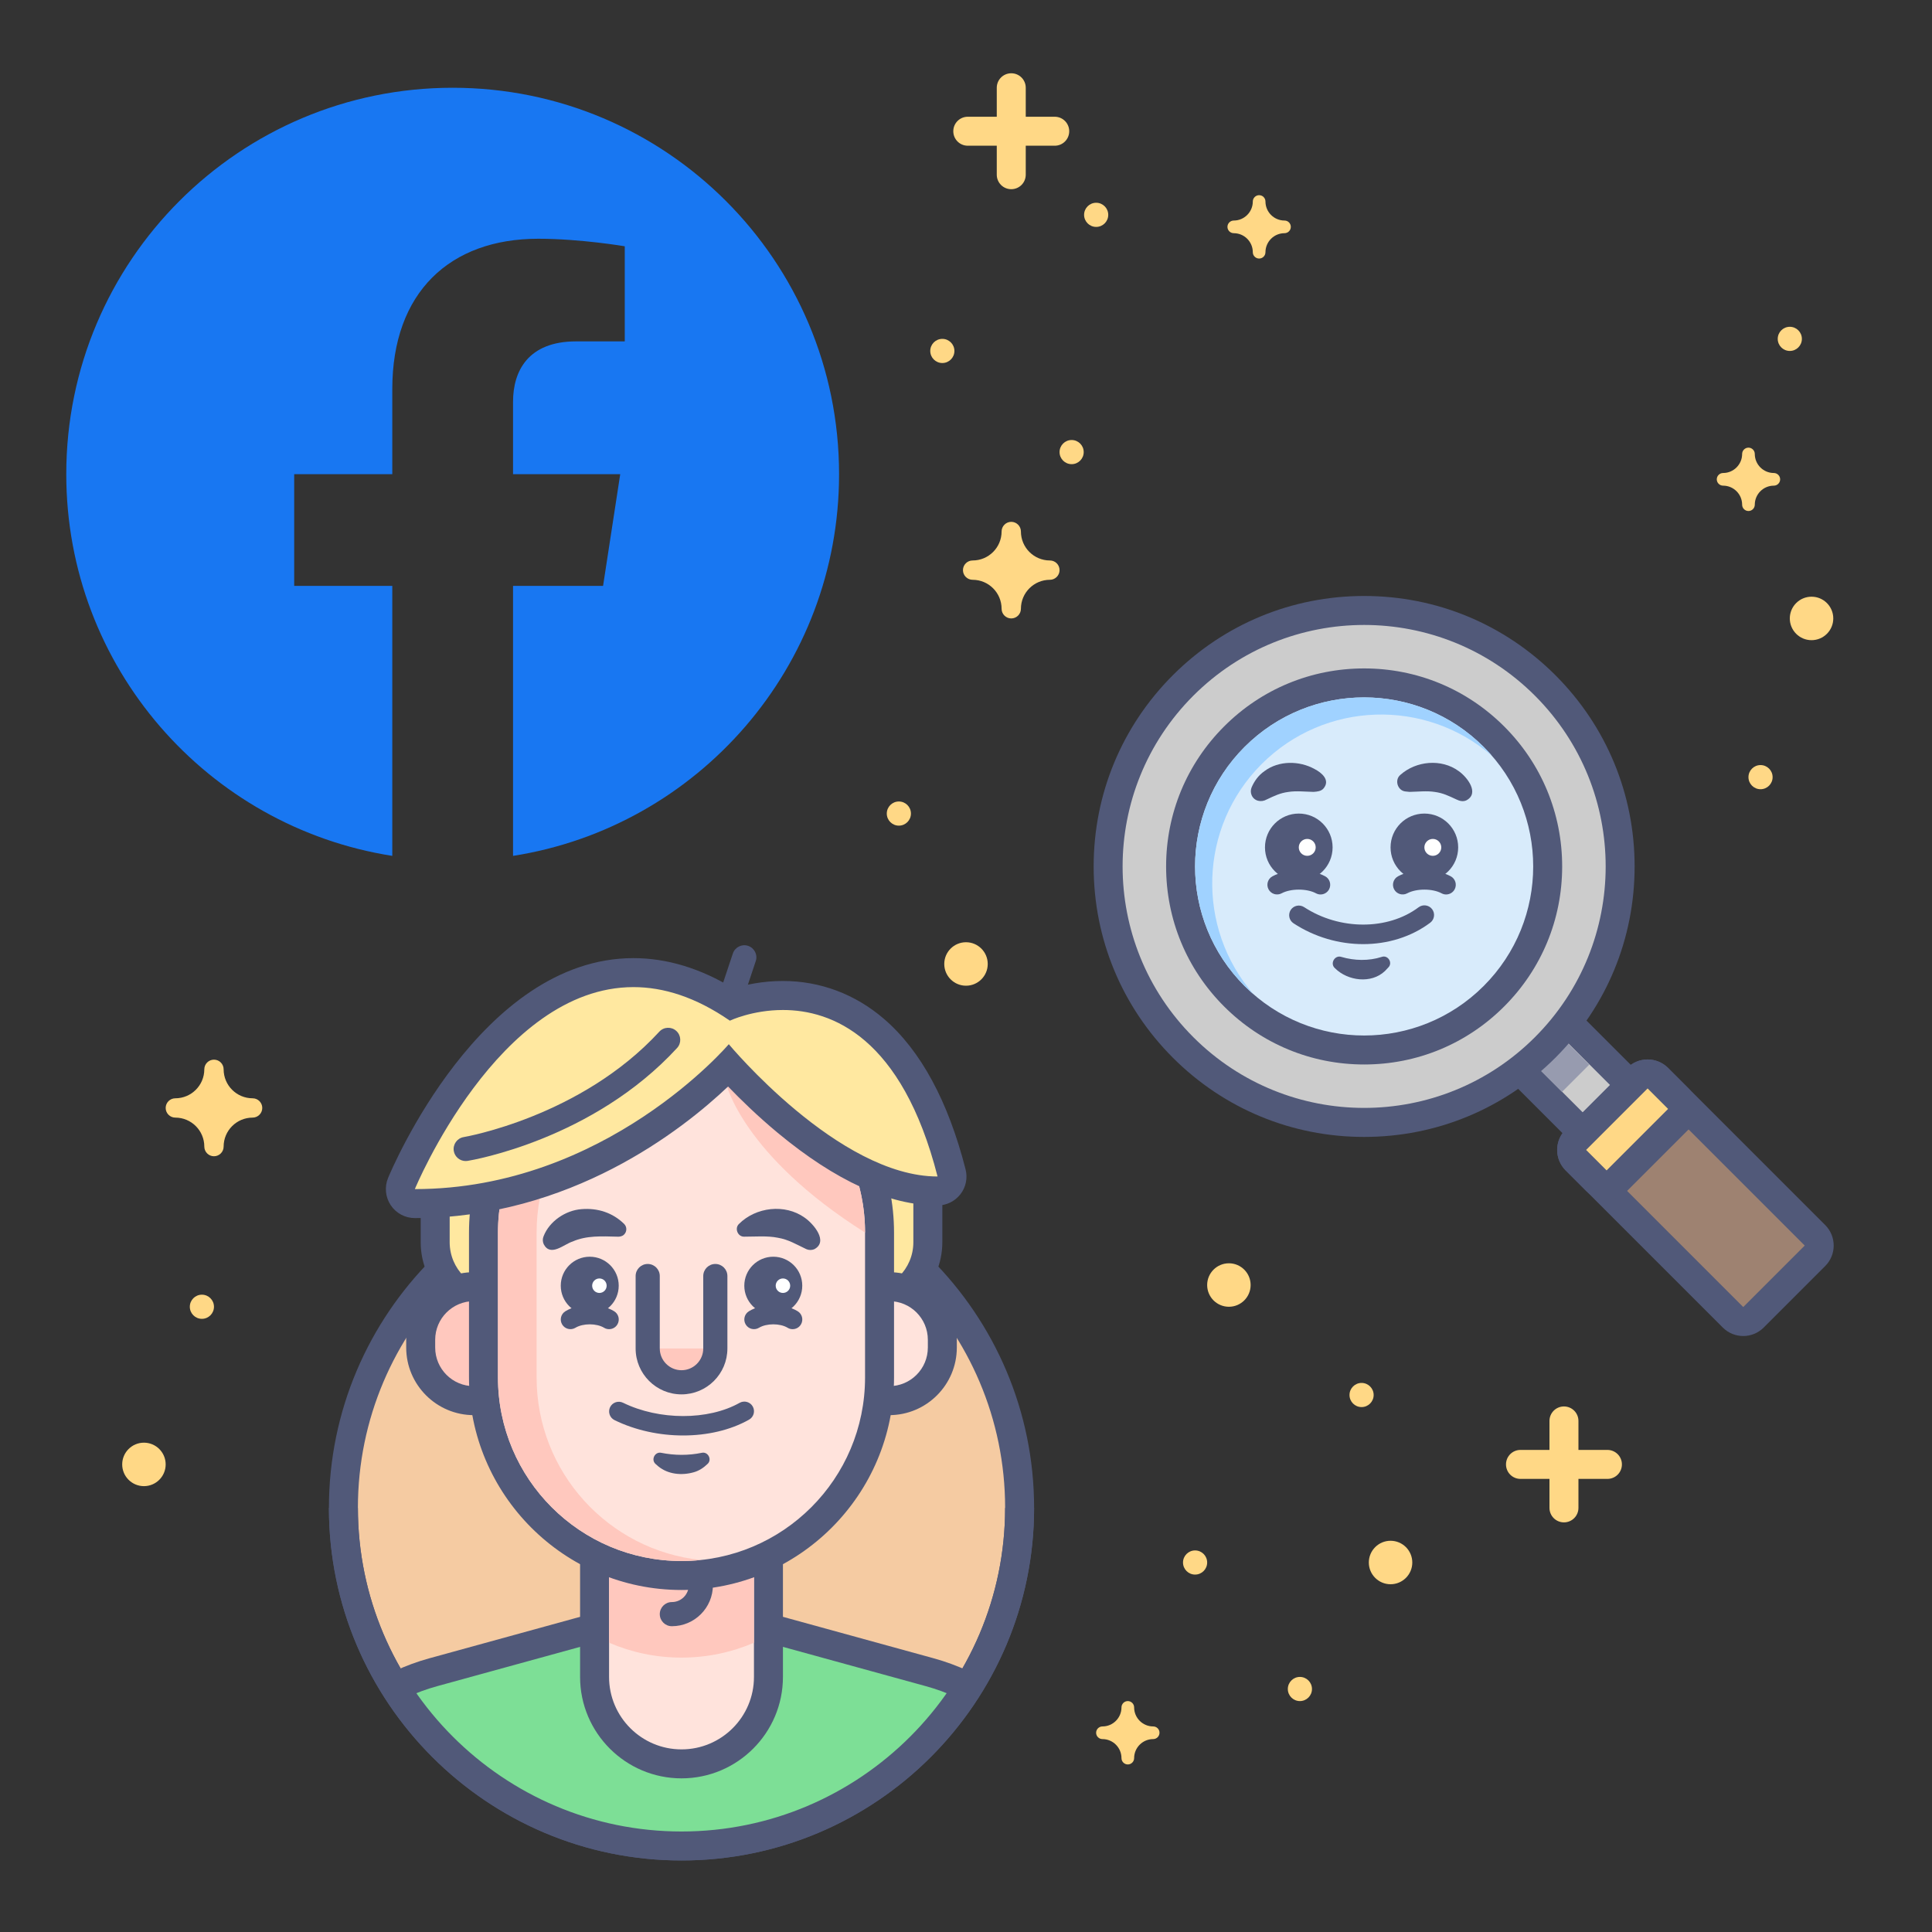
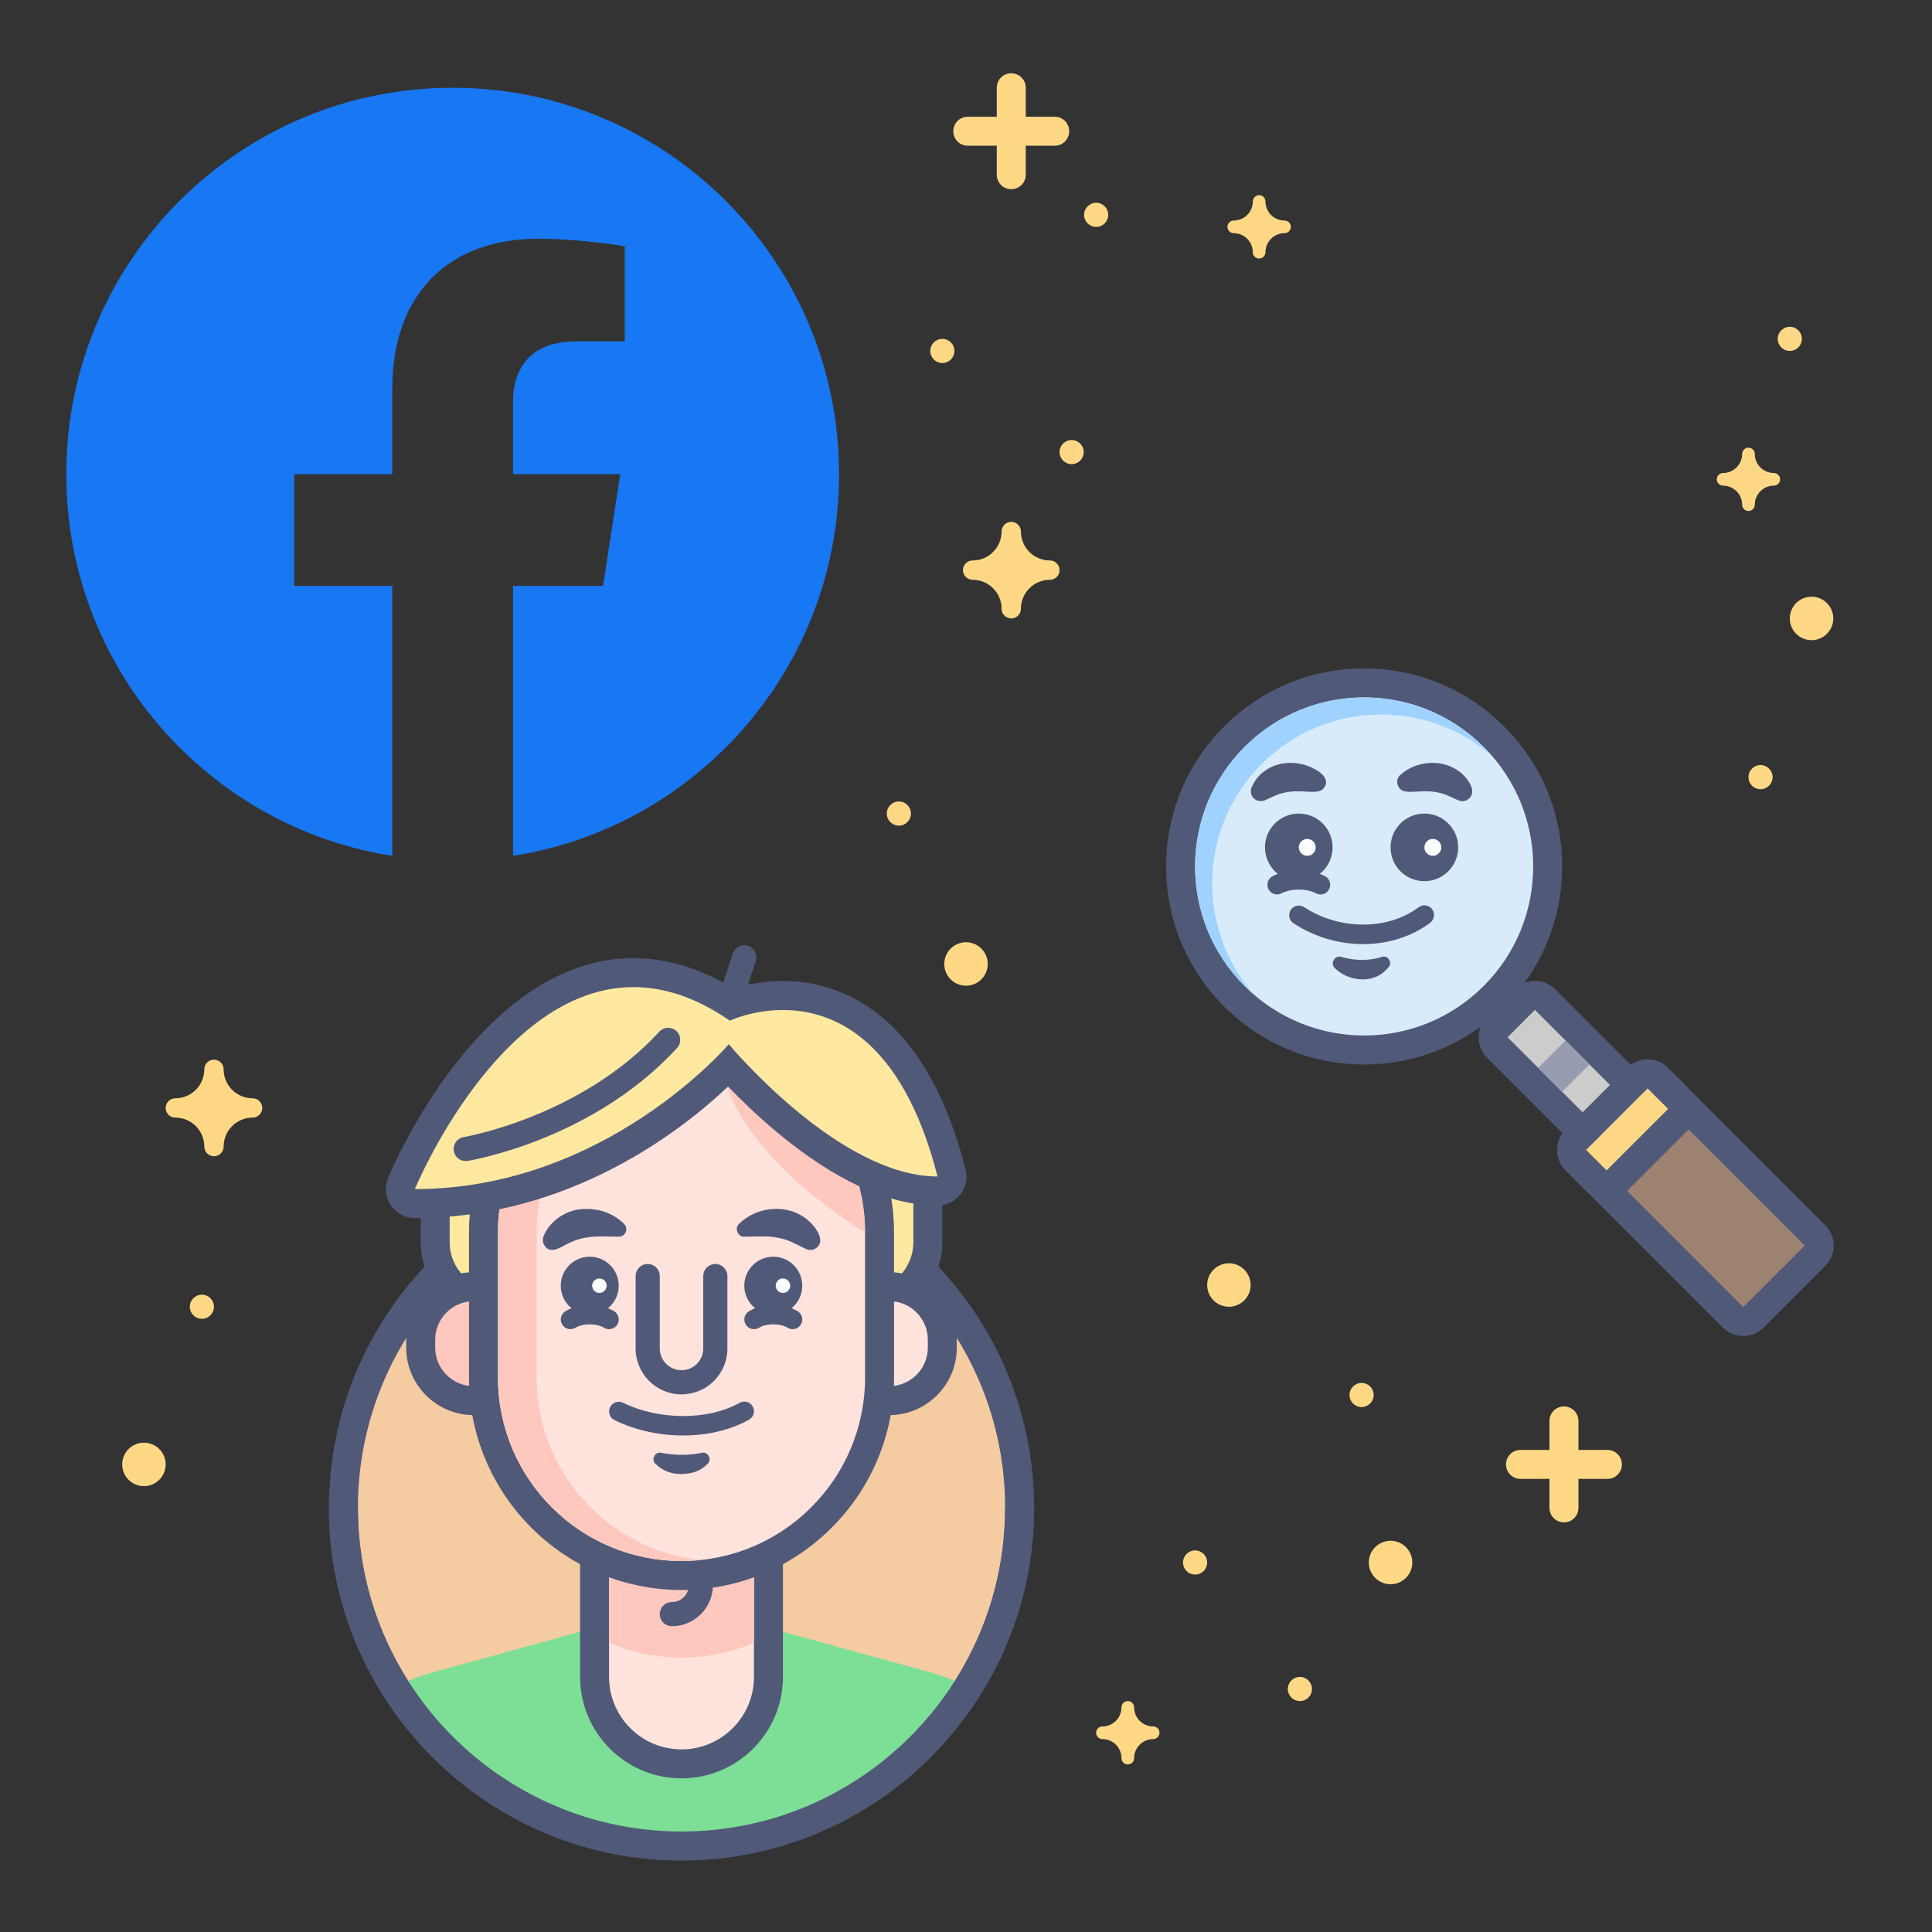
<svg xmlns="http://www.w3.org/2000/svg" xmlns:xlink="http://www.w3.org/1999/xlink" version="1.1" id="Facebook_x5F_Hub-Facebook_x5F_Audience_x5F_Insights" x="0px" y="0px" viewBox="0 0 400 400" style="enable-background:new 0 0 400 400;" xml:space="preserve">
  <rect x="0" y="0" width="400" height="400" fill="#333333" stroke="none" />
  <style type="text/css">
	.st0{fill:#1877F2;}
	.st1{fill:#FFD886;}
	.st2{fill:none;}
	.st3{fill:#CCCCCC;}
	.st4{fill:#515979;}
	.st5{fill:#979BAF;}
	.st6{fill:#D8EBFB;}
	.st7{fill:#A0D2FF;}
	.st8{fill:#9E8271;}
	.st9{fill:#FFFFFF;}
	.st10{fill:#F5CBA2;}
	.st11{clip-path:url(#SVGID_00000098940761589740429210000017791085588528968852_);}
	.st12{fill:#7DDF96;}
	.st13{fill:#FFE3DC;}
	.st14{fill:#FFC8BE;}
	.st15{fill:#FFE8A0;}
</style>
  <g>
    <path class="st0" d="M93.72,18.17c-44.18,0-80,35.82-80,80c0,39.93,29.25,73.03,67.5,79.03l0-55.9l-20.31,0l0-23.12l20.31,0   l0-17.62c0-20.05,11.94-31.13,30.22-31.13c8.75,0,17.91,1.56,17.91,1.56l0,19.69l-10.09,0c-9.94,0-13.04,6.17-13.04,12.49l0,15.01   l22.19,0l-3.55,23.12l-18.64,0l0,55.9c38.25-6,67.5-39.1,67.5-79.03C173.72,53.98,137.9,18.17,93.72,18.17z" />
  </g>
  <g>
    <path class="st1" d="M265.94,45.66c-2.17,0-3.94-1.77-3.94-3.94c0-0.72-0.59-1.31-1.31-1.31c-0.72,0-1.31,0.59-1.31,1.31   c0,2.17-1.77,3.94-3.94,3.94c-0.72,0-1.31,0.59-1.31,1.31s0.59,1.31,1.31,1.31c2.17,0,3.94,1.77,3.94,3.94   c0,0.72,0.59,1.31,1.31,1.31c0.72,0,1.31-0.59,1.31-1.31c0-2.17,1.77-3.94,3.94-3.94c0.72,0,1.31-0.59,1.31-1.31   S266.67,45.66,265.94,45.66z" />
  </g>
  <g>
    <path class="st1" d="M367.25,97.93c-2.17,0-3.94-1.77-3.94-3.94c0-0.72-0.59-1.31-1.31-1.31c-0.72,0-1.31,0.59-1.31,1.31   c0,2.17-1.77,3.94-3.94,3.94c-0.72,0-1.31,0.59-1.31,1.31s0.59,1.31,1.31,1.31c2.17,0,3.94,1.77,3.94,3.94   c0,0.72,0.59,1.31,1.31,1.31c0.72,0,1.31-0.59,1.31-1.31c0-2.17,1.77-3.94,3.94-3.94c0.72,0,1.31-0.59,1.31-1.31   S367.97,97.93,367.25,97.93z" />
  </g>
  <g>
    <path class="st1" d="M238.75,357.44c-2.17,0-3.94-1.77-3.94-3.94c0-0.72-0.59-1.31-1.31-1.31s-1.31,0.59-1.31,1.31   c0,2.17-1.77,3.94-3.94,3.94c-0.72,0-1.31,0.59-1.31,1.31c0,0.72,0.59,1.31,1.31,1.31c2.17,0,3.94,1.77,3.94,3.94   c0,0.72,0.59,1.31,1.31,1.31s1.31-0.59,1.31-1.31c0-2.17,1.77-3.94,3.94-3.94c0.72,0,1.31-0.59,1.31-1.31   C240.07,358.03,239.48,357.44,238.75,357.44z" />
  </g>
  <g>
    <path class="st1" d="M217.37,116.04c-3.31,0-6-2.69-6-6c0-1.1-0.9-2-2-2c-1.1,0-2,0.9-2,2c0,3.31-2.69,6-6,6c-1.1,0-2,0.9-2,2   c0,1.1,0.9,2,2,2c3.31,0,6,2.69,6,6c0,1.1,0.9,2,2,2c1.1,0,2-0.9,2-2c0-3.31,2.69-6,6-6c1.1,0,2-0.9,2-2   C219.37,116.93,218.48,116.04,217.37,116.04z" />
  </g>
  <g>
    <path class="st1" d="M52.3,227.39c-3.31,0-6-2.69-6-6c0-1.1-0.9-2-2-2c-1.1,0-2,0.9-2,2c0,3.31-2.69,6-6,6c-1.1,0-2,0.9-2,2   c0,1.1,0.9,2,2,2c3.31,0,6,2.69,6,6c0,1.1,0.9,2,2,2c1.1,0,2-0.9,2-2c0-3.31,2.69-6,6-6c1.1,0,2-0.9,2-2   C54.3,228.29,53.41,227.39,52.3,227.39z" />
  </g>
  <g>
    <circle class="st1" cx="375.06" cy="128.04" r="4.5" />
  </g>
  <g>
    <circle class="st1" cx="254.43" cy="266.05" r="4.5" />
  </g>
  <g>
    <circle class="st1" cx="287.9" cy="323.5" r="4.5" />
  </g>
  <g>
    <circle class="st1" cx="200" cy="199.58" r="4.5" />
  </g>
  <g>
    <circle class="st1" cx="29.8" cy="303.19" r="4.5" />
  </g>
  <g>
    <circle class="st1" cx="226.95" cy="44.48" r="2.5" />
  </g>
  <g>
    <circle class="st1" cx="195.1" cy="72.66" r="2.5" />
  </g>
  <g>
    <circle class="st1" cx="221.87" cy="93.6" r="2.5" />
  </g>
  <g>
    <circle class="st1" cx="364.5" cy="160.9" r="2.5" />
  </g>
  <g>
    <circle class="st1" cx="186.1" cy="168.44" r="2.5" />
  </g>
  <g>
    <circle class="st1" cx="41.8" cy="270.55" r="2.5" />
  </g>
  <g>
    <circle class="st1" cx="281.9" cy="288.82" r="2.5" />
  </g>
  <g>
    <circle class="st1" cx="370.56" cy="70.16" r="2.5" />
  </g>
  <g>
    <circle class="st1" cx="269.13" cy="349.69" r="2.5" />
  </g>
  <g>
    <circle class="st1" cx="247.43" cy="323.5" r="2.5" />
  </g>
  <g>
    <path class="st1" d="M218.37,24.17h-6v-6c0-1.66-1.34-3-3-3s-3,1.34-3,3v6h-6c-1.66,0-3,1.34-3,3s1.34,3,3,3h6v6c0,1.66,1.34,3,3,3   s3-1.34,3-3v-6h6c1.66,0,3-1.34,3-3S220.03,24.17,218.37,24.17z" />
    <path class="st1" d="M332.8,300.19h-6v-6c0-1.66-1.34-3-3-3s-3,1.34-3,3v6h-6c-1.66,0-3,1.34-3,3s1.34,3,3,3h6v6c0,1.66,1.34,3,3,3   s3-1.34,3-3v-6h6c1.66,0,3-1.34,3-3S334.45,300.19,332.8,300.19z" />
  </g>
  <g>
    <rect x="-0.63" y="0.79" class="st2" width="400" height="400" />
  </g>
  <g>
    <g>
      <g>
        <path class="st3" d="M331.93,237.55c-0.77,0-1.54-0.29-2.12-0.88l-19.8-19.8c-1.17-1.17-1.17-3.07,0-4.24l5.66-5.66     c0.56-0.56,1.33-0.88,2.12-0.88c0.8,0,1.56,0.32,2.12,0.88l19.8,19.8c0.56,0.56,0.88,1.33,0.88,2.12c0,0.8-0.32,1.56-0.88,2.12     l-5.66,5.66C333.46,237.25,332.7,237.55,331.93,237.55z" />
      </g>
      <g>
        <path class="st4" d="M317.79,209.09l19.8,19.8l-5.66,5.66l-19.8-19.8L317.79,209.09 M317.79,203.09c-1.54,0-3.07,0.59-4.24,1.76     l-5.66,5.66c-2.34,2.34-2.34,6.14,0,8.49l19.8,19.8c1.13,1.13,2.65,1.76,4.24,1.76c1.59,0,3.12-0.63,4.24-1.76l5.66-5.66     c1.13-1.13,1.76-2.65,1.76-4.24c0-1.59-0.63-3.12-1.76-4.24l-19.8-19.8C320.86,203.68,319.32,203.09,317.79,203.09L317.79,203.09     z" />
      </g>
    </g>
    <g>
      <rect x="319.8" y="217.26" transform="matrix(0.707 -0.707 0.707 0.707 -61.261 293.617)" class="st5" width="8" height="7" />
    </g>
    <g>
      <g>
-         <path class="st3" d="M282.43,232.39c-14.16,0-27.47-5.51-37.48-15.52c-20.67-20.67-20.67-54.29,0-74.95     c10.01-10.01,23.32-15.52,37.48-15.52s27.47,5.51,37.48,15.52c20.66,20.66,20.66,54.29,0,74.95     C309.9,226.88,296.59,232.39,282.43,232.39z" />
-       </g>
-       <g>
-         <path class="st4" d="M282.43,129.39c12.8,0,25.59,4.88,35.36,14.64c19.53,19.53,19.53,51.18,0,70.71     c-9.76,9.76-22.56,14.64-35.36,14.64c-12.8,0-25.59-4.88-35.36-14.64c-19.53-19.53-19.53-51.18,0-70.71     C256.84,134.27,269.63,129.39,282.43,129.39 M282.43,123.39c-14.96,0-29.02,5.83-39.6,16.4c-10.58,10.58-16.4,24.64-16.4,39.6     c0,14.96,5.83,29.02,16.4,39.6c10.58,10.58,24.64,16.4,39.6,16.4c14.96,0,29.02-5.83,39.6-16.4c10.58-10.58,16.4-24.64,16.4-39.6     c0-14.96-5.83-29.02-16.4-39.6C311.45,129.22,297.39,123.39,282.43,123.39L282.43,123.39z" />
-       </g>
+         </g>
+       <g>
+         </g>
    </g>
    <g>
      <g>
        <path class="st6" d="M282.43,217.39c-10.15,0-19.69-3.95-26.87-11.13c-7.18-7.18-11.13-16.72-11.13-26.87     c0-10.15,3.95-19.69,11.13-26.87c7.18-7.18,16.72-11.13,26.87-11.13c10.15,0,19.69,3.95,26.87,11.13     c7.18,7.18,11.13,16.72,11.13,26.87c0,10.15-3.95,19.69-11.13,26.87C302.12,213.44,292.58,217.39,282.43,217.39z" />
      </g>
      <g>
        <path class="st4" d="M282.43,144.39c8.96,0,17.91,3.42,24.75,10.25c13.67,13.67,13.67,35.83,0,49.5     c-6.83,6.83-15.79,10.25-24.75,10.25c-8.96,0-17.91-3.42-24.75-10.25c-13.67-13.67-13.67-35.83,0-49.5     C264.52,147.81,273.47,144.39,282.43,144.39 M282.43,138.39c-10.95,0-21.25,4.26-28.99,12.01c-7.74,7.74-12.01,18.04-12.01,28.99     c0,10.95,4.26,21.25,12.01,28.99c7.74,7.74,18.04,12.01,28.99,12.01c10.95,0,21.25-4.26,28.99-12.01     c7.74-7.74,12.01-18.04,12.01-28.99c0-10.95-4.26-21.25-12.01-28.99C303.68,142.66,293.38,138.39,282.43,138.39L282.43,138.39z" />
      </g>
    </g>
    <g>
      <g>
        <path class="st7" d="M261.22,158.18c-13.07,13.07-13.63,33.91-1.7,47.66c-0.63-0.54-1.24-1.1-1.84-1.7     c-13.67-13.67-13.67-35.83,0-49.5c13.67-13.67,35.83-13.67,49.5,0c0.6,0.6,1.15,1.21,1.7,1.84     C295.13,144.55,274.29,145.11,261.22,158.18z" />
      </g>
    </g>
    <g>
      <g>
        <path class="st8" d="M360.92,273.61c-0.8,0-1.56-0.32-2.12-0.88l-32.53-32.53c-1.17-1.17-1.17-3.07,0-4.24L339,223.23     c0.56-0.56,1.33-0.88,2.12-0.88c0.8,0,1.56,0.32,2.12,0.88l32.53,32.53c1.17,1.17,1.17,3.07,0,4.24l-12.73,12.73     C362.48,273.29,361.72,273.61,360.92,273.61z" />
      </g>
      <g>
        <path class="st4" d="M341.12,225.35l32.53,32.53l-12.73,12.73l-32.53-32.53L341.12,225.35 M341.12,219.35     c-1.54,0-3.07,0.59-4.24,1.76l-12.73,12.73c-1.13,1.13-1.76,2.65-1.76,4.24c0,1.59,0.63,3.12,1.76,4.24l32.53,32.53     c1.17,1.17,2.71,1.76,4.24,1.76s3.07-0.59,4.24-1.76l12.73-12.73c2.34-2.34,2.34-6.14,0-8.49l-32.53-32.53     C344.19,219.94,342.66,219.35,341.12,219.35L341.12,219.35z" />
      </g>
    </g>
    <g>
      <g>
        <path class="st1" d="M332.64,245.32c-0.8,0-1.56-0.32-2.12-0.88l-4.24-4.24c-1.17-1.17-1.17-3.07,0-4.24L339,223.23     c0.56-0.56,1.33-0.88,2.12-0.88c0.8,0,1.56,0.32,2.12,0.88l4.24,4.24c1.17,1.17,1.17,3.07,0,4.24l-12.73,12.73     C334.19,245.01,333.43,245.32,332.64,245.32z" />
      </g>
      <g>
        <path class="st4" d="M341.12,225.35l4.24,4.24l-12.73,12.73l-4.24-4.24L341.12,225.35 M341.12,219.35     c-1.54,0-3.07,0.59-4.24,1.76l-12.73,12.73c-2.34,2.34-2.34,6.14,0,8.49l4.24,4.24c1.13,1.13,2.65,1.76,4.24,1.76     s3.12-0.63,4.24-1.76l12.73-12.73c2.34-2.34,2.34-6.14,0-8.49l-4.24-4.24C344.19,219.94,342.66,219.35,341.12,219.35     L341.12,219.35z" />
      </g>
    </g>
    <g>
      <g>
-         <path class="st4" d="M299.4,185.19c-0.32,0-0.64-0.08-0.94-0.24c-1.89-1.02-5.21-1.02-7.11,0c-0.97,0.52-2.18,0.16-2.71-0.82     c-0.52-0.97-0.16-2.19,0.82-2.71c3.05-1.64,7.84-1.64,10.89,0c0.97,0.52,1.34,1.73,0.82,2.71     C300.8,184.81,300.11,185.19,299.4,185.19z" />
-       </g>
+         </g>
      <g>
        <g>
          <circle class="st4" cx="294.9" cy="175.44" r="7" />
        </g>
        <g>
          <circle class="st9" cx="296.65" cy="175.44" r="1.75" />
        </g>
      </g>
      <g>
        <path class="st4" d="M289.93,160.43c3.24-2.9,8.49-3.41,12.08-0.78c1.81,1.28,4.35,4.61,1.57,6.06c-0.7,0.31-1.41,0.12-2.04-0.19     c-1.67-0.77-2.8-1.34-4.5-1.56c-1.59-0.26-3.57-0.04-5.21-0.01l-0.78-0.08C289.37,163.76,288.65,161.49,289.93,160.43     L289.93,160.43z" />
      </g>
      <g>
        <path class="st4" d="M273.4,185.19c-0.32,0-0.64-0.08-0.94-0.24c-1.89-1.02-5.21-1.02-7.11,0c-0.97,0.52-2.18,0.16-2.71-0.82     c-0.52-0.97-0.16-2.19,0.82-2.71c3.05-1.64,7.84-1.64,10.89,0c0.97,0.52,1.34,1.73,0.82,2.71     C274.8,184.81,274.11,185.19,273.4,185.19z" />
      </g>
      <g>
        <g>
          <circle class="st4" cx="268.9" cy="175.44" r="7" />
        </g>
        <g>
          <circle class="st9" cx="270.65" cy="175.44" r="1.75" />
        </g>
      </g>
      <g>
        <path class="st4" d="M271.97,163.95c-1.64-0.03-3.62-0.25-5.21,0.01c-1.71,0.22-2.84,0.78-4.5,1.56c-1.13,0.65-2.6,0.36-3.13-0.9     c-0.22-0.53-0.2-1.1,0-1.59c0.54-1.28,1.41-2.51,2.67-3.38c2.96-2.22,7.23-2.17,10.35-0.44c1.45,0.74,3.33,2.28,1.88,4.02     C273.52,163.84,272.69,163.89,271.97,163.95L271.97,163.95z" />
      </g>
    </g>
    <g>
      <path class="st4" d="M282.24,195.47c-4.96,0-10.04-1.43-14.43-4.31c-0.92-0.6-1.18-1.84-0.58-2.77c0.6-0.92,1.84-1.18,2.77-0.58    c7.35,4.81,17.32,4.82,23.71,0.03c0.88-0.66,2.14-0.48,2.8,0.4c0.66,0.88,0.48,2.14-0.4,2.8    C292.17,193.99,287.26,195.47,282.24,195.47z" />
    </g>
    <g>
      <path class="st4" d="M277.72,198.12c2.7,0.79,5.66,0.86,8.34,0c1.29-0.47,2.34,1.21,1.39,2.17c0,0-0.72,0.76-0.72,0.76    c-2.84,2.68-7.68,2.05-10.33-0.58C275.28,199.51,276.35,197.66,277.72,198.12L277.72,198.12z" />
    </g>
  </g>
  <g>
    <g>
      <circle class="st10" cx="141.1" cy="312.19" r="70" />
      <path class="st4" d="M141.1,385.19c-40.25,0-73-32.75-73-73s32.75-73,73-73s73,32.75,73,73S181.36,385.19,141.1,385.19z     M141.1,245.19c-36.94,0-67,30.06-67,67s30.06,67,67,67s67-30.06,67-67S178.05,245.19,141.1,245.19z" />
    </g>
    <g>
      <defs>
        <path id="SVGID_1_" d="M71.1,182.19v130c0,38.66,31.34,70,70,70s70-31.34,70-70v-130H71.1z" />
      </defs>
      <clipPath id="SVGID_00000060748439319186045810000011992288616727484295_">
        <use xlink:href="#SVGID_1_" style="overflow:visible;" />
      </clipPath>
      <g style="clip-path:url(#SVGID_00000060748439319186045810000011992288616727484295_);">
        <g>
          <g>
            <g>
              <path class="st12" d="M58.1,422.19v-34.52c0-19.29,12.99-36.34,31.6-41.46l51.4-14.14l51.4,14.14        c18.6,5.12,31.6,22.17,31.6,41.46v34.52H58.1z" />
            </g>
            <g>
              <g>
-                 <path class="st4" d="M141.1,335.19l50.61,13.92c17.36,4.77,29.39,20.56,29.39,38.57v31.52h-160v-31.52         c0-18.01,12.03-33.79,29.39-38.57L141.1,335.19 M141.1,328.97l-1.59,0.44l-50.61,13.92c-19.9,5.47-33.8,23.71-33.8,44.35         v31.52v6h6h160h6v-6v-31.52c0-20.64-13.9-38.88-33.8-44.35l-50.61-13.92L141.1,328.97L141.1,328.97z" />
-               </g>
+                 </g>
            </g>
          </g>
          <g>
            <g>
              <path class="st13" d="M141.1,365.19c-9.93,0-18-8.08-18-18v-35c0-1.66,1.34-3,3-3h30c1.66,0,3,1.34,3,3v35        C159.1,357.12,151.03,365.19,141.1,365.19z" />
            </g>
            <g>
              <path class="st4" d="M126.1,312.19h30v35c0,8.28-6.72,15-15,15h0c-8.28,0-15-6.72-15-15V312.19 M126.1,306.19        c-1.59,0-3.12,0.63-4.24,1.76c-1.13,1.13-1.76,2.65-1.76,4.24v35c0,11.58,9.42,21,21,21c11.58,0,21-9.42,21-21v-35        c0-3.31-2.69-6-6-6H126.1L126.1,306.19z" />
            </g>
          </g>
          <g>
            <path class="st14" d="M126.1,320.19v19.92c4.6,1.98,9.67,3.08,15,3.08c5.33,0,10.4-1.1,15-3.08v-19.92H126.1z" />
          </g>
          <g>
            <path class="st4" d="M139.1,336.69c-1.38,0-2.5-1.12-2.5-2.5s1.12-2.5,2.5-2.5c1.93,0,3.5-1.57,3.5-3.5s-1.57-3.5-3.5-3.5       c-1.38,0-2.5-1.12-2.5-2.5s1.12-2.5,2.5-2.5c4.69,0,8.5,3.81,8.5,8.5S143.79,336.69,139.1,336.69z" />
          </g>
          <g>
            <g>
              <path class="st15" d="M103.1,270.19c-7.17,0-13-5.83-13-13v-14c0-1.66,1.34-3,3-3h10c1.66,0,3,1.34,3,3v24        C106.1,268.85,104.76,270.19,103.1,270.19z" />
            </g>
            <g>
              <path class="st4" d="M103.1,243.19v24h0c-5.52,0-10-4.48-10-10v-14H103.1 M103.1,237.19h-10c-3.31,0-6,2.69-6,6v14        c0,8.82,7.18,16,16,16c3.31,0,6-2.69,6-6l0-24c0-1.59-0.63-3.12-1.76-4.24C106.22,237.83,104.69,237.19,103.1,237.19        L103.1,237.19z" />
            </g>
          </g>
          <g>
            <g>
              <path class="st15" d="M179.1,270.19c-1.66,0-3-1.34-3-3v-24c0-1.66,1.34-3,3-3h10c1.66,0,3,1.34,3,3v14        C192.1,264.36,186.27,270.19,179.1,270.19z" />
            </g>
            <g>
              <path class="st4" d="M189.1,243.19v14c0,5.52-4.48,10-10,10v-24H189.1 M189.1,237.19h-10c-3.31,0-6,2.69-6,6v24        c0,3.31,2.69,6,6,6c8.82,0,16-7.18,16-16v-14C195.1,239.88,192.42,237.19,189.1,237.19L189.1,237.19z" />
            </g>
          </g>
          <g>
            <g>
              <path class="st14" d="M98.1,289.99c-6.07,0-11-4.93-11-11v-1.6c0-6.07,4.93-11,11-11c1.66,0,3,1.34,3,3v17.6        C101.1,288.65,99.76,289.99,98.1,289.99z" />
            </g>
            <g>
              <g>
                <path class="st4" d="M98.1,269.39v17.6c-4.42,0-8-3.58-8-8v-1.6C90.1,272.98,93.69,269.39,98.1,269.39 M98.1,263.39         c-7.72,0-14,6.28-14,14v1.6c0,7.72,6.28,14,14,14c3.31,0,6-2.69,6-6v-17.6C104.1,266.08,101.42,263.39,98.1,263.39         L98.1,263.39z" />
              </g>
            </g>
          </g>
          <g>
            <g>
              <path class="st13" d="M184.1,289.99c-1.66,0-3-1.34-3-3v-17.6c0-1.66,1.34-3,3-3c6.06,0,11,4.93,11,11v1.6        C195.1,285.06,190.17,289.99,184.1,289.99z" />
            </g>
            <g>
              <g>
                <path class="st4" d="M184.1,269.39c4.42,0,8,3.58,8,8v1.6c0,4.42-3.58,8-8,8V269.39 M184.1,263.39c-3.31,0-6,2.69-6,6v17.6         c0,3.31,2.69,6,6,6c7.72,0,14-6.28,14-14v-1.6C198.1,269.67,191.82,263.39,184.1,263.39L184.1,263.39z" />
              </g>
            </g>
          </g>
          <g>
            <g>
              <path class="st13" d="M141.1,326.19c-22.61,0-41-18.39-41-41v-30c0-22.61,18.39-41,41-41s41,18.39,41,41v30        C182.1,307.8,163.71,326.19,141.1,326.19z" />
            </g>
            <g>
              <g>
                <path class="st4" d="M141.1,217.19c20.99,0,38,17.01,38,38v30c0,20.99-17.01,38-38,38h0c-20.99,0-38-17.01-38-38v-30         C103.1,234.21,120.12,217.19,141.1,217.19L141.1,217.19 M141.1,211.19c-24.26,0-44,19.74-44,44v30c0,24.26,19.74,44,44,44         c24.26,0,44-19.74,44-44v-30C185.1,230.93,165.37,211.19,141.1,211.19L141.1,211.19z" />
              </g>
            </g>
          </g>
          <g>
            <path class="st14" d="M111.1,285.19v-30c0-19.64,14.89-35.79,34-37.79c-1.31-0.14-2.65-0.21-4-0.21c-20.99,0-38,17.01-38,38v30       c0,20.99,17.01,38,38,38c1.35,0,2.69-0.07,4-0.21C126,320.98,111.1,304.83,111.1,285.19z" />
          </g>
          <g>
            <path class="st4" d="M152.99,253.41c3.5-3.51,9.52-4.24,13.62-1.3c1.87,1.31,4.95,4.96,1.97,6.53       c-0.55,0.23-1.14,0.2-1.64-0.02c-2.12-1-3.69-1.99-5.91-2.36c-2.17-0.44-4.64-0.22-6.95-0.22       C152.74,256.08,152.03,254.31,152.99,253.41L152.99,253.41z" />
          </g>
          <g>
            <path class="st4" d="M127.79,256.04c-3.18-0.08-6.36-0.27-9.25,1.01c-1.73,0.52-4.56,3.26-5.97,0.55       c-0.25-0.54-0.24-1.14-0.03-1.64c1.19-3.1,4.55-5.39,7.88-5.62c3.32-0.27,6.44,0.73,8.81,3.07c0.6,0.61,0.59,1.59-0.02,2.19       C128.82,255.99,128.29,256.07,127.79,256.04L127.79,256.04z" />
          </g>
          <g>
            <g>
              <circle class="st4" cx="160.1" cy="266.19" r="6" />
            </g>
            <g>
              <circle class="st9" cx="162.1" cy="266.19" r="1.5" />
            </g>
            <g>
              <path class="st4" d="M164.1,275.19c-0.35,0-0.71-0.09-1.03-0.29c-1.58-0.95-4.35-0.95-5.93,0c-0.95,0.57-2.18,0.27-2.75-0.68        c-0.57-0.95-0.27-2.17,0.68-2.75c2.82-1.71,7.24-1.71,10.07,0c0.95,0.57,1.25,1.8,0.68,2.75        C165.44,274.85,164.78,275.19,164.1,275.19z" />
            </g>
          </g>
          <g>
            <g>
              <circle class="st4" cx="122.1" cy="266.19" r="6" />
            </g>
            <g>
              <path class="st4" d="M126.1,275.19c-0.35,0-0.71-0.09-1.03-0.29c-1.58-0.95-4.35-0.95-5.93,0c-0.95,0.57-2.18,0.27-2.75-0.68        c-0.57-0.95-0.27-2.17,0.68-2.75c2.82-1.71,7.24-1.71,10.07,0c0.95,0.57,1.25,1.8,0.68,2.75        C127.44,274.85,126.78,275.19,126.1,275.19z" />
            </g>
            <g>
              <circle class="st9" cx="124.1" cy="266.19" r="1.5" />
            </g>
          </g>
          <g>
-             <path class="st14" d="M148.1,279.19c0,3.87-3.13,7-7,7l0,0c-3.87,0-7-3.13-7-7L148.1,279.19z" />
-           </g>
+             </g>
          <g>
            <path class="st4" d="M141.1,288.69c-5.24,0-9.5-4.26-9.5-9.5v-15c0-1.38,1.12-2.5,2.5-2.5s2.5,1.12,2.5,2.5v15       c0,2.48,2.02,4.5,4.5,4.5s4.5-2.02,4.5-4.5v-15c0-1.38,1.12-2.5,2.5-2.5s2.5,1.12,2.5,2.5v15       C150.6,284.43,146.34,288.69,141.1,288.69z" />
          </g>
          <g>
            <path class="st4" d="M141.44,297.2c-4.88,0-9.88-1.06-14.21-3.18c-0.99-0.49-1.4-1.68-0.92-2.68c0.49-0.99,1.68-1.4,2.68-0.92       c7.48,3.67,17.64,3.68,24.14,0.02c0.96-0.54,2.18-0.2,2.72,0.76c0.54,0.96,0.2,2.18-0.76,2.72       C151.21,296.11,146.39,297.2,141.44,297.2z" />
          </g>
          <g>
            <path class="st14" d="M155.67,220.09l-5.35,4.19c0,0,3.33,14.84,28.78,30.91C179.1,239.37,169.43,225.81,155.67,220.09z" />
          </g>
          <g>
            <g>
              <path class="st15" d="M85.89,249.19c-1,0-1.94-0.5-2.49-1.33c-0.56-0.83-0.66-1.89-0.28-2.81c0.18-0.44,4.55-10.93,12.5-21.56        c10.81-14.47,23.1-22.12,35.53-22.12c6.75,0,13.57,2.21,20.31,6.58c2.07-0.74,5.93-1.84,10.63-1.84        c11.65,0,27.17,6.37,34.92,36.73c0.23,0.9,0.03,1.85-0.54,2.58c-0.57,0.73-1.44,1.16-2.37,1.16        c-18.01,0-36.87-18.88-43.28-25.91C143.53,228.13,119.91,249.19,85.89,249.19z" />
            </g>
            <g>
              <path class="st4" d="M131.15,204.37c6.16,0,12.83,2.02,19.96,6.95c0,0,4.62-2.21,10.99-2.21c10.11,0,24.63,5.58,32.01,34.47        c-20.5,0-43.22-27.39-43.22-27.39s-25.46,30-65,30C85.89,246.19,103.14,204.37,131.15,204.37 M131.15,198.37        c-31.65,0-50.04,43.68-50.81,45.53c-0.76,1.85-0.55,3.96,0.56,5.63c1.11,1.66,2.98,2.66,4.99,2.66        c32.18,0,55.36-18.23,64.85-27.24c2.56,2.66,6.08,6.1,10.23,9.55c12.04,10.01,23.19,15.08,33.13,15.08        c1.85,0,3.6-0.86,4.74-2.32c1.14-1.46,1.53-3.37,1.07-5.17c-3.61-14.12-9.29-24.6-16.88-31.13        c-5.97-5.14-13.21-7.86-20.95-7.86c-4.23,0-7.81,0.8-10.24,1.54C145.02,200.48,138.07,198.37,131.15,198.37L131.15,198.37z" />
            </g>
          </g>
          <g>
            <path class="st4" d="M96.41,240.38c-1.2,0-2.26-0.87-2.46-2.09c-0.22-1.36,0.7-2.65,2.06-2.87       c0.24-0.04,24.27-4.18,40.49-21.82c0.93-1.02,2.52-1.08,3.53-0.15c1.02,0.93,1.08,2.52,0.15,3.53       c-17.42,18.94-42.31,23.2-43.37,23.37C96.68,240.36,96.54,240.38,96.41,240.38z" />
          </g>
          <g>
            <g>
              <path class="st4" d="M136.91,300.79c2.76,0.55,5.62,0.57,8.37,0c1.33-0.31,2.21,1.46,1.18,2.33c-0.8,0.78-1.8,1.42-2.84,1.7        c-2.46,0.7-5.29,0.44-7.32-1.22c0,0-0.54-0.47-0.54-0.47C134.7,302.25,135.59,300.49,136.91,300.79L136.91,300.79z" />
            </g>
          </g>
          <g>
            <path class="st4" d="M151.1,209.7c-0.26,0-0.53-0.04-0.79-0.13c-1.31-0.44-2.02-1.85-1.58-3.16l3-9       c0.44-1.31,1.86-2.02,3.16-1.58c1.31,0.44,2.02,1.85,1.58,3.16l-3,9C153.13,209.03,152.15,209.7,151.1,209.7z" />
          </g>
        </g>
      </g>
    </g>
    <g>
      <path class="st4" d="M141.1,385.19c-40.25,0-73-32.75-73-73h6c0,36.94,30.06,67,67,67s67-30.06,67-67h6    C214.1,352.45,181.36,385.19,141.1,385.19z" />
    </g>
  </g>
</svg>